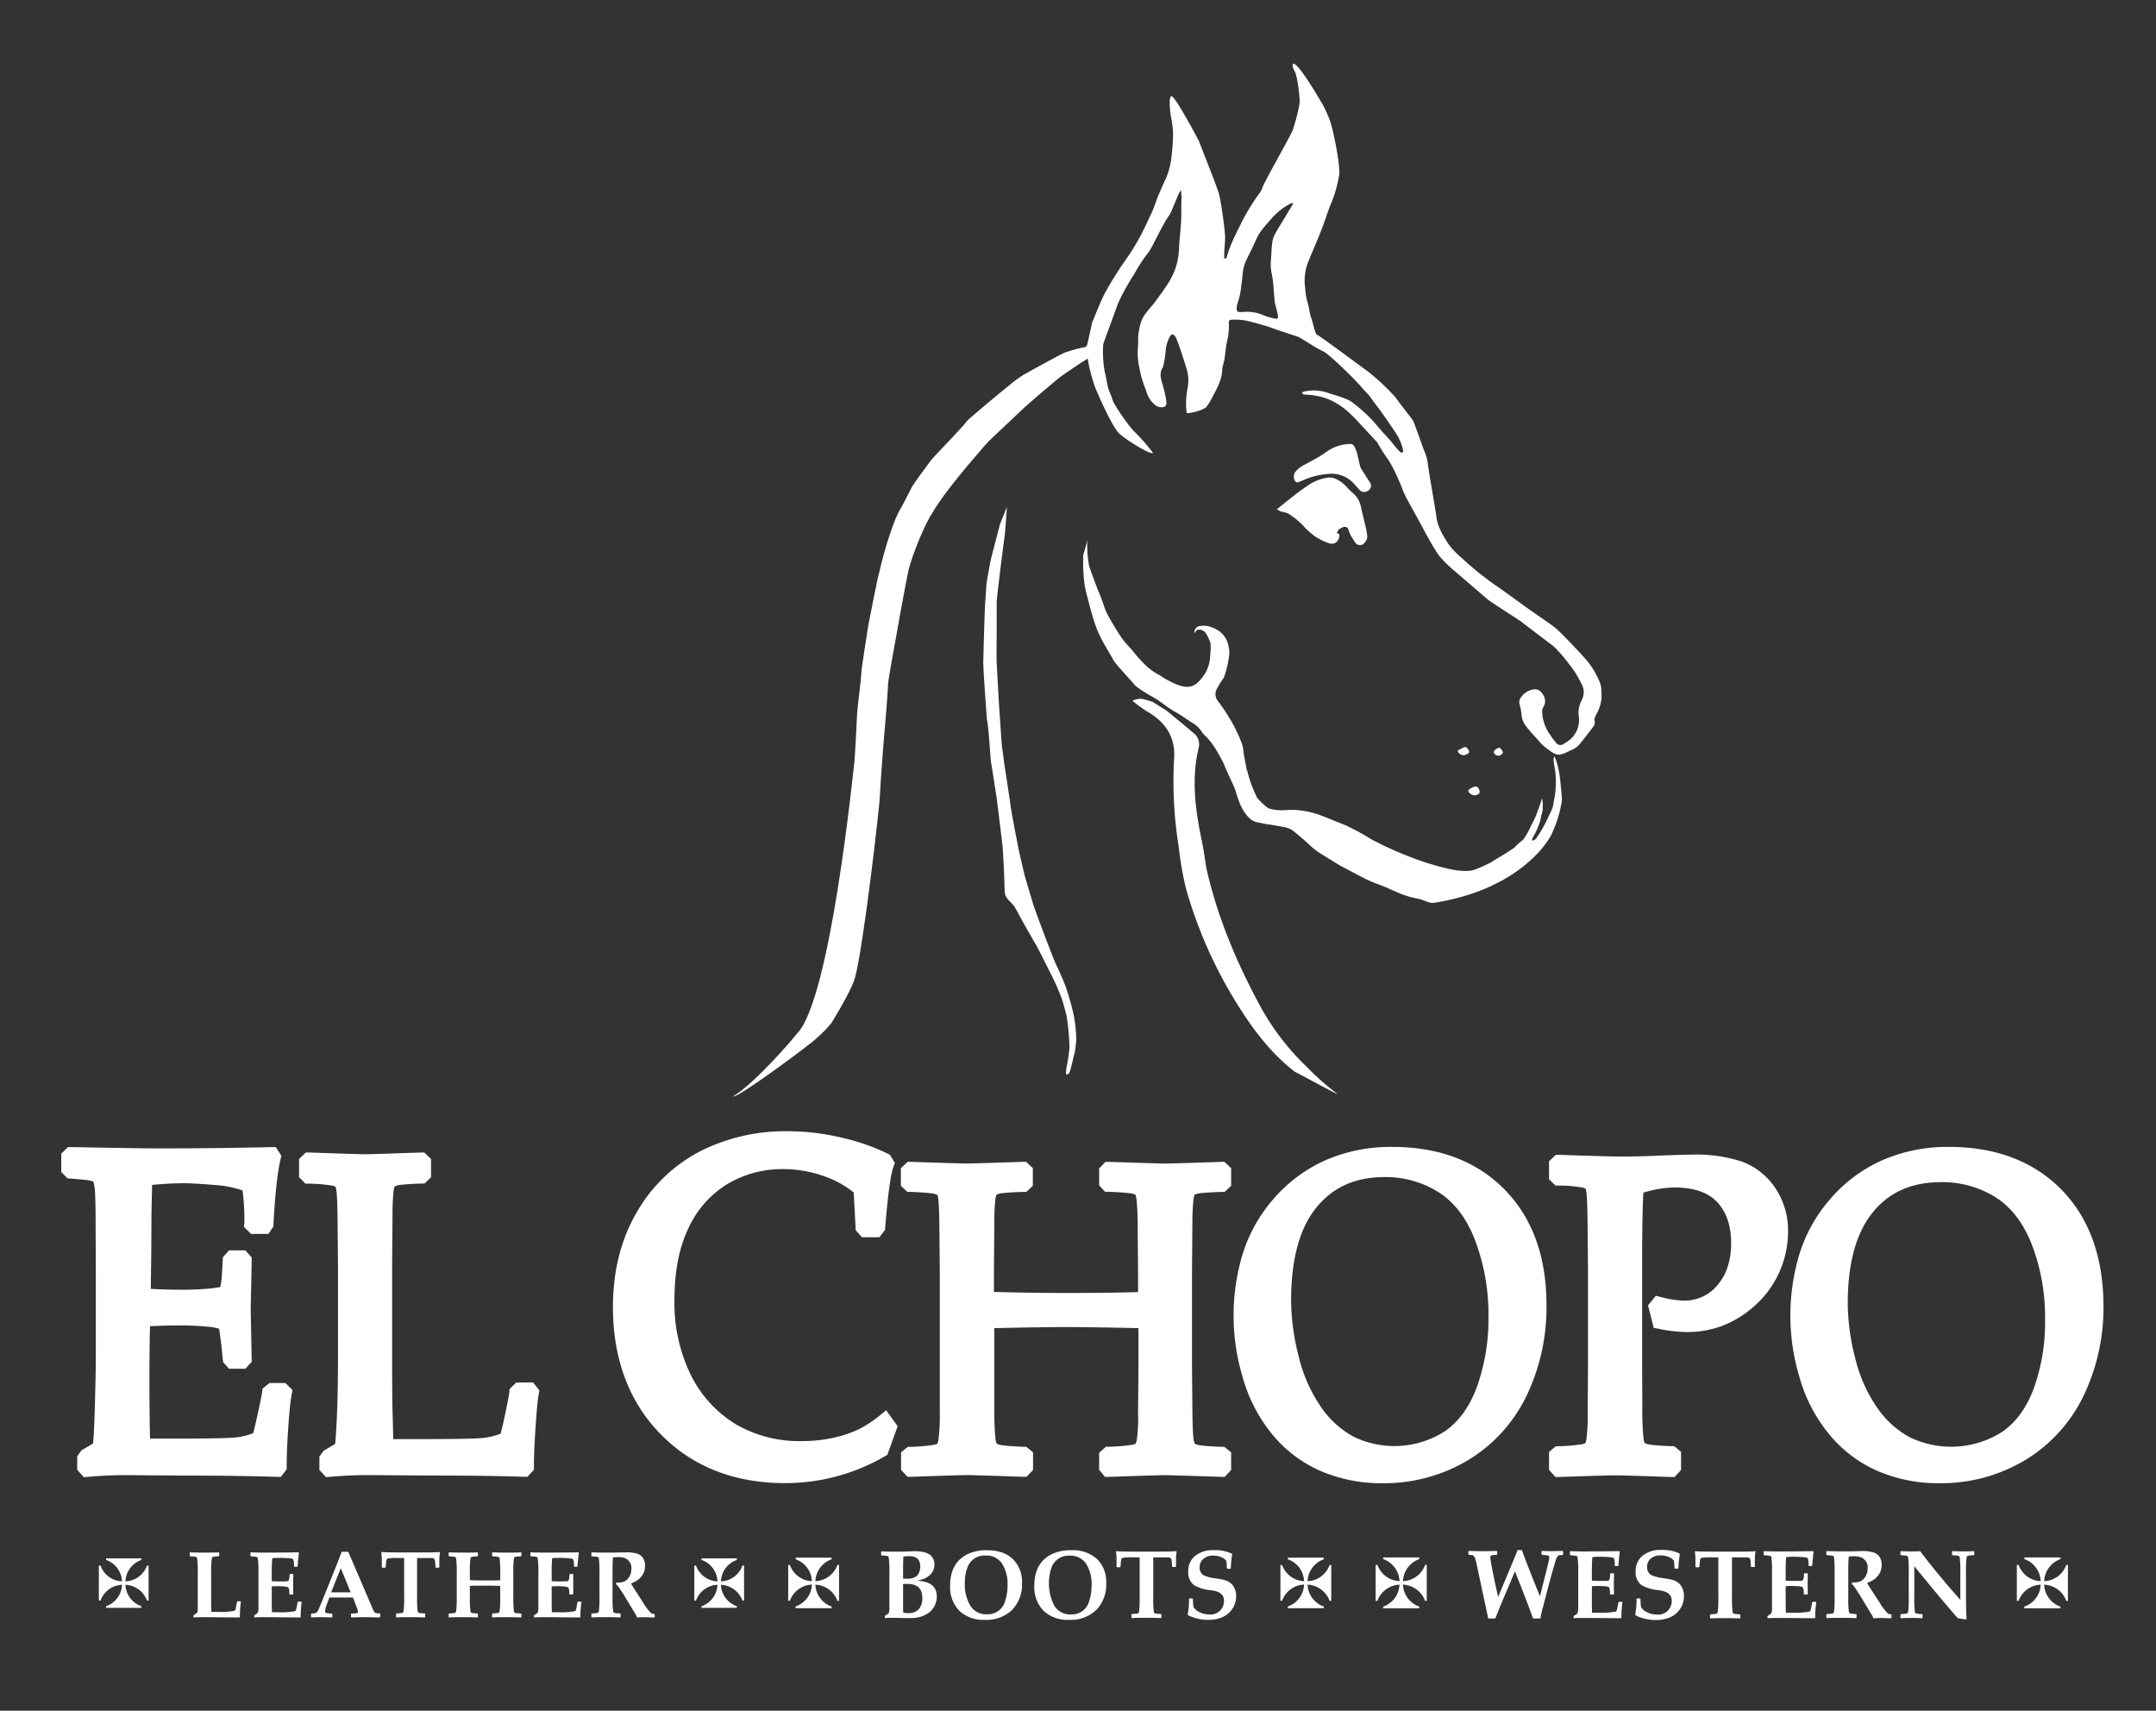
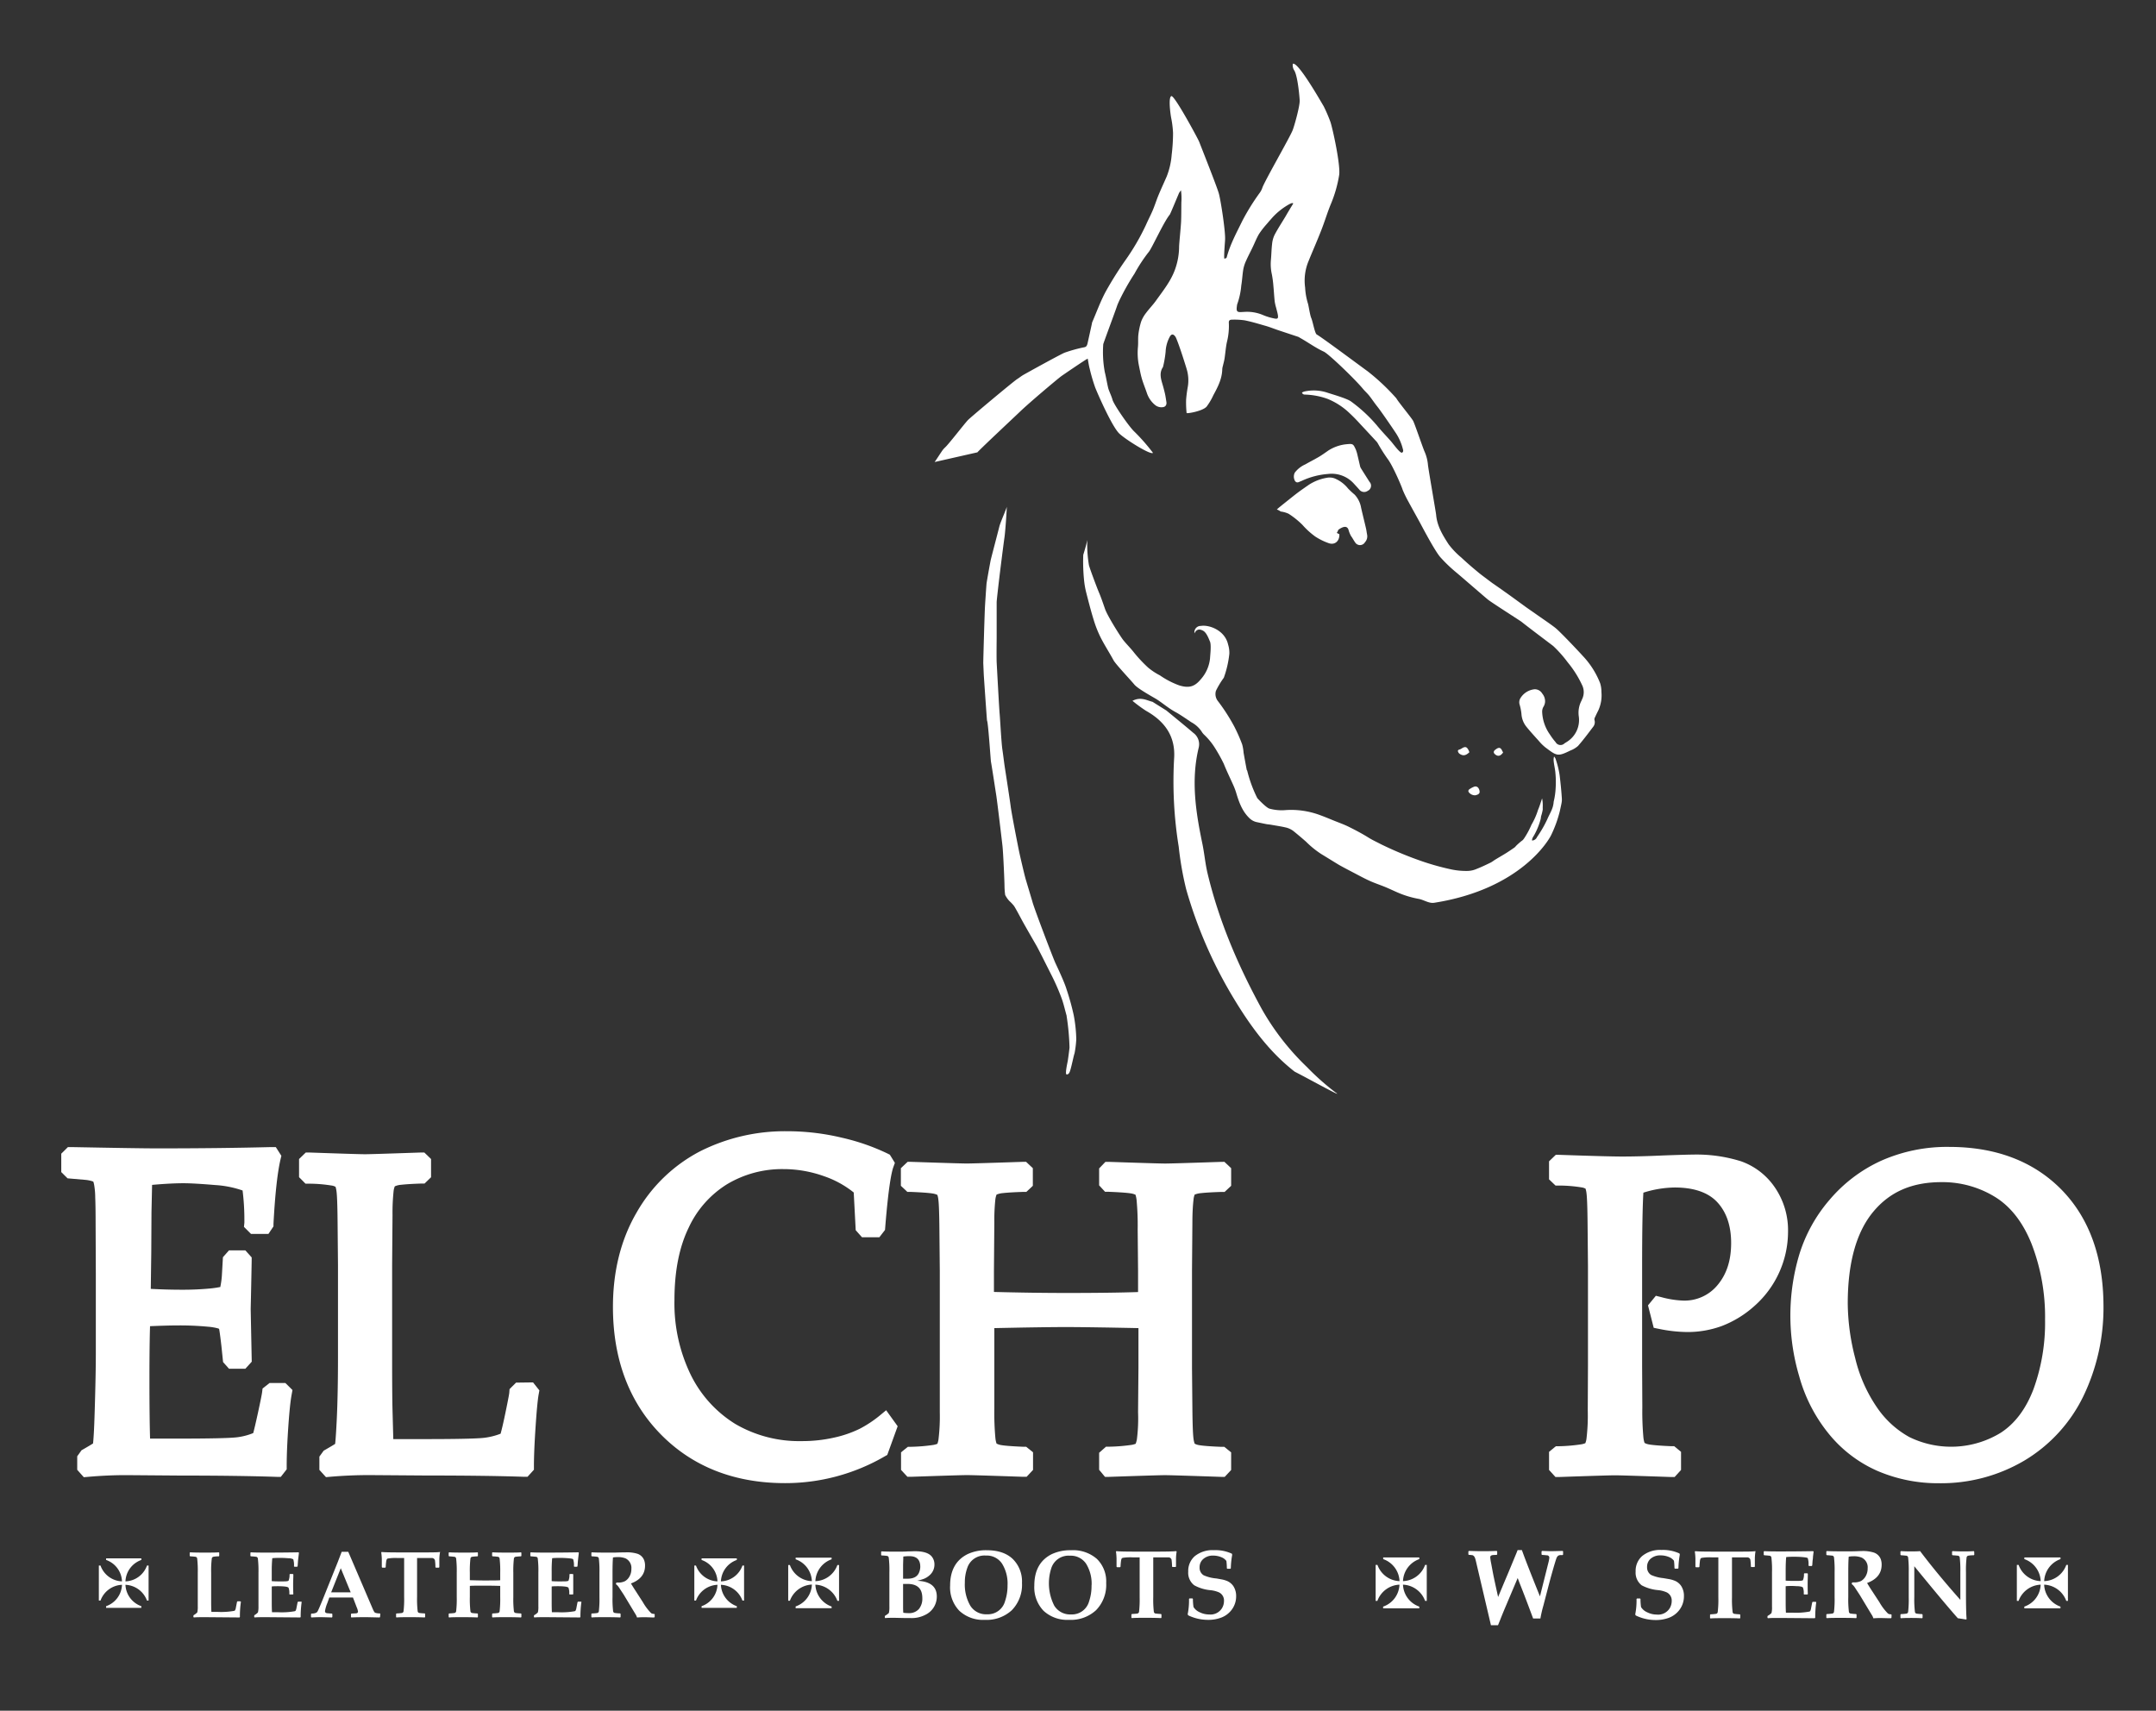
<svg xmlns="http://www.w3.org/2000/svg" id="Capa_1" data-name="Capa 1" viewBox="0 0 612 485.6">
  <rect x="0" y="0" width="612" height="485.6" fill="#333333" stroke="none" />
  <defs>
    <style>.cls-1{fill:#fff;}</style>
  </defs>
  <title>El Chopo General Vert Blanco</title>
  <path class="cls-1" d="M265.31,131.15c.69-1,1.33-2,2-3a6.12,6.12,0,0,1,.95-1.13c1-.89,5.18-6.33,6.45-7.73.69-.76,12.94-11,14.06-11.71.54-.33,1-.72,1.57-1.07s10.31-5.73,11.81-6.38a40.83,40.83,0,0,1,5.34-1.5c.78-.11,1-.31,1.21-1.11.42-1.87.83-3.75,1.24-5.62a2.26,2.26,0,0,1,.1-.45c1.26-2.91,2.34-5.92,3.84-8.7a100.47,100.47,0,0,1,5.52-8.8,64.63,64.63,0,0,0,5.87-10.06c.61-1.4,1.33-2.75,1.93-4.16s1.05-2.87,1.63-4.29c.75-1.8,1.57-3.56,2.35-5.35a21.06,21.06,0,0,0,1.41-6.16,51.35,51.35,0,0,0,.39-6.2,28.23,28.23,0,0,0-.57-4.45c-.24-1.44-.77-5.67.09-6s7.55,12.09,7.89,12.94c1,2.58,5,12.65,5.58,14.67.54,1.86,1.93,10.87,1.78,13.19,0,.38-.33,3.89-.24,5.27,0,.13.63,0,.7-.29,1-3.76,2.84-7.09,4.51-10.51a63.23,63.23,0,0,1,4.89-7.85,5.2,5.2,0,0,0,.69-1.32c.54-1.76,7.79-14.28,8.63-16.42.41-1,2-6.56,2-8.37,0-.42-.48-6.72-1.51-8.55a2.68,2.68,0,0,1-.44-1.93c1.52-.7,8.33,11.38,8.76,12.05a44,44,0,0,1,1.93,4.49c.71,2.23,2.86,12.18,2.47,15a36.49,36.49,0,0,1-2.45,8.48c-.95,2.34-1.67,4.77-2.59,7.11-1.16,3-2.44,5.87-3.63,8.81a14.36,14.36,0,0,0-1,7.56,18.71,18.71,0,0,0,.79,4.52c.17.41.57,3.27.95,4.14.47,1.08,1,4.4,1.58,4.7,1.26.65,13.25,9.59,14.4,10.4a61.25,61.25,0,0,1,8.18,7.7c.44.87,4,5.16,4.73,6.34.37.57,2.66,7.34,3.23,8.68a12,12,0,0,1,1,3.76c.07,1.07,2.26,13.5,2.33,14.3.27,3.19,1.89,5.8,3.53,8.34a22.43,22.43,0,0,0,3.6,3.76c1.48,1.39,3,2.71,4.57,4,.68.59,1.41,1.13,2.13,1.67s1.55,1.18,2.35,1.75c1.46,1,2.95,2.06,4.41,3.1s3.16,2.3,4.74,3.44c1.16.83,2.34,1.63,3.51,2.46,1.65,1.16,3.34,2.28,4.95,3.52,1.37,1.05,7.46,7.55,7.84,8a23.91,23.91,0,0,1,4.93,7.76,8.24,8.24,0,0,1,.36,2.49,10.28,10.28,0,0,1-.91,5.27c-.35.67-.67,1.37-1,2.07a1,1,0,0,0-.05.65,2.12,2.12,0,0,1-.44,1.95c-1.38,1.82-2.74,3.65-4.24,5.36a7.05,7.05,0,0,1-2.19,1.31c-3.61,1.77-3.82,1.56-7.14-.94a13.33,13.33,0,0,1-1.84-1.84c-1.17-1.29-2.34-2.57-3.44-3.92a6.4,6.4,0,0,1-1.45-3.68,14.45,14.45,0,0,0-.5-2.59,2.27,2.27,0,0,1,.27-2,5.32,5.32,0,0,1,4-2.43,2.46,2.46,0,0,1,2.14,1.24,3.37,3.37,0,0,1,.79,2.35,3,3,0,0,1-.39,1.27,2.75,2.75,0,0,0-.43,1.62,11.86,11.86,0,0,0,2.17,6.33,18.29,18.29,0,0,0,1.63,2.19,1.6,1.6,0,0,0,2.54.36l.76-.48a7.29,7.29,0,0,0,3.29-7.19,7.4,7.4,0,0,1,.77-4.45c.07-.14.1-.29.18-.43a4.55,4.55,0,0,0-.05-4.08A29.57,29.57,0,0,0,445,188a34.51,34.51,0,0,0-4.11-4.63c-.89-.68-7.16-5.39-9-6.87-.35-.28-7.91-5.09-9.41-6.21-.55-.4-7.85-6.77-9.56-8.17a41.46,41.46,0,0,1-4-3.88c-1.53-1.65-5.17-8.62-5.89-9.95s-2.85-5.15-3.18-5.79a32.08,32.08,0,0,1-1.69-3.46c-.27-.95-2.87-7-4.29-8.81a49.85,49.85,0,0,1-2.69-4.24,3.72,3.72,0,0,0-.37-.57c-1.54-1.66-3.08-3.33-4.65-5a51.12,51.12,0,0,0-3.67-3.69,19.77,19.77,0,0,0-5.71-3.53,20.83,20.83,0,0,0-6.21-1.19c-.36,0-.76,0-1-.57a2.8,2.8,0,0,1,.73-.32,12.28,12.28,0,0,1,6.39.31c.94.34,5.69,1.65,6.85,2.56a41.85,41.85,0,0,1,7.28,6.74c1.26,1.56,2.67,3,4,4.51.74.85,2.67,3.55,3.18,3.24s.25-.83.15-1.27a14.67,14.67,0,0,0-2.1-4.54c-.77-1.18-4.17-6.14-5.12-7.31-.8-1-1.51-2.09-2.31-3.1-.54-.67-1.2-1.24-1.75-1.91-2.3-2.77-9.72-9.9-11.09-10.53-2.39-1.1-4.5-2.67-6.79-3.94a2.91,2.91,0,0,0-.49-.27l-5.6-1.86c-1.34-.45-2.67-1-4-1.35-1.85-.54-3.7-1.09-5.59-1.47a21,21,0,0,0-3.56-.19c-.71,0-1,.25-.93,1a18.62,18.62,0,0,1-.55,5.36c-.33,1.53-.43,3.11-.67,4.67-.11.72-.32,1.42-.48,2.13a4.08,4.08,0,0,0-.17.9c-.06,2.75-1.27,5.07-2.53,7.38a17.36,17.36,0,0,1-1.91,3.24c-1.12,1.3-5.66,2.06-5.68,1.81a28.25,28.25,0,0,1-.14-3.79,37.06,37.06,0,0,1,.5-3.77,11.07,11.07,0,0,0-.37-5c-.12-.41-1.93-6.33-3-8.78a2.22,2.22,0,0,0-.3-.49c-.51-.62-1-.59-1.42.1a9.84,9.84,0,0,0-1.23,4.39,30.21,30.21,0,0,1-.75,4.3c-1,1.47-.69,3-.24,4.53.3,1,.57,2,.8,3,.18.79.28,1.59.41,2.38s-.22,1.42-1.1,1.49a2.84,2.84,0,0,1-2.17-.68,7.38,7.38,0,0,1-2.27-3.35c-.45-1.34-1-2.65-1.4-4-.36-1.21-.58-2.46-.84-3.7a18.11,18.11,0,0,1-.29-5.4c.1-1.1,0-2.23.1-3.33a20.69,20.69,0,0,1,.8-3.83,9.19,9.19,0,0,1,1.4-2.47c.88-1.19,1.93-2.25,2.79-3.45,2-2.81,4.2-5.5,5.41-8.83A19.38,19.38,0,0,0,334.7,70c0-.8.51-5.62.57-7.23.06-1.77.05-3.53.07-5.3a16.45,16.45,0,0,0-.11-3.45,7.6,7.6,0,0,0-.56.79c-.79,1.87-2.5,6-2.62,6.11-1.8,2.21-5.14,9.69-6,10.64a44.19,44.19,0,0,0-4,6.1,67.11,67.11,0,0,0-4.37,7.76c-.23.53-.46,1-.65,1.6-.91,2.59-3.55,9.68-3.86,10.67a31,31,0,0,0,.45,8c.26.92.82,4.16,1.05,4.8.36,1,.85,2,1.13,3,.38,1.39,4.82,7.83,6.29,9.12a55.37,55.37,0,0,1,5.19,5.93c-.59.73-7.78-3.77-9.58-5.49-2.05-2-6-11-6.8-13a49.56,49.56,0,0,1-1.58-5.38c-.25-.92-.37-1.87-.56-2.86-.26,0-7.19,4.74-7.54,5-1.2.9-9,7.46-11.64,10-2,1.91-11.14,10.46-12.14,11.59m89.68-70.67c-.26-.06-.34-.1-.4-.08a5.36,5.36,0,0,0-.62.25,18.82,18.82,0,0,0-5.39,4.39c-.44.47-.86,1-1.27,1.46a23.19,23.19,0,0,0-2.07,2.69c-.71,1.21-1.22,2.54-1.83,3.81s-1.28,2.53-1.85,3.82a10.11,10.11,0,0,0-.77,2.39c-.25,1.51-.31,3-.57,4.56a21.19,21.19,0,0,1-1.09,5.16,2.24,2.24,0,0,0-.15.68c-.22,1.56,0,1.83,1.56,1.7l.22,0a11.59,11.59,0,0,1,5.77.93,16.12,16.12,0,0,0,3,.9c1,.23,1.24,0,1.07-1-.11-.67-.32-1.33-.48-2a13.88,13.88,0,0,1-.41-1.78c-.16-1.45-.23-2.92-.37-4.37a30.75,30.75,0,0,0-.43-3.32,13.25,13.25,0,0,1-.28-4.12c.14-1.49.15-3,.33-4.48a7.65,7.65,0,0,1,.71-2.65c.94-1.78,2.05-3.47,3.09-5.2C365.62,60.19,366.35,59,367.14,57.71Z" />
  <path class="cls-1" d="M437.74,226.64a10.22,10.22,0,0,1,.19,2.12,8.7,8.7,0,0,0,0,1,12.71,12.71,0,0,1-.38,1.62c-.21.59-.09.68-.26,1.28a19.93,19.93,0,0,1-1.69,4.2c-.29.56-.8,1.14-.7,1.74a1.63,1.63,0,0,0,1.4-1,33.31,33.31,0,0,0,2.89-5c.76-1.8,1.7-3,1.83-5a20.57,20.57,0,0,0,.57-4,26.47,26.47,0,0,0-.08-4.24c0-.49-.45-2.7-.47-3.2a3.45,3.45,0,0,1,.09-1.41,2.14,2.14,0,0,1,.4.56,26,26,0,0,1,1.19,4.75c.27,2.31.45,4.07.59,6.06.1,1.38.08,1.29-.54,4.13a34.64,34.64,0,0,1-2.39,6.65c-.67,1.53-8.76,15.5-33.26,19.36-1.5.24-2.94-.84-4.44-1.11a27.08,27.08,0,0,1-5.56-1.64c-1.34-.56-2.65-1.21-4-1.76s-2.94-1.08-4.37-1.73c-1.59-.72-3.12-1.57-4.68-2.38-1.35-.71-2.72-1.41-4.05-2.17-1.65-1-3.25-2-4.9-3a26.39,26.39,0,0,1-4.37-3.53c-1.13-1-2.32-2-3.55-3a5.83,5.83,0,0,0-2-1c-1.47-.36-3-.57-4.48-.84-.4-.07-.81-.09-1.21-.16-.87-.17-1.74-.36-2.61-.54a4.23,4.23,0,0,1-2.07-1c-2.18-2-3.11-4.62-3.93-7.36a18.58,18.58,0,0,0-.81-2.15c-.89-2-1.88-4-2.7-6.06a46.2,46.2,0,0,0-2.82-5,19.27,19.27,0,0,0-2.61-3.13,4.8,4.8,0,0,1-.68-.75,8.07,8.07,0,0,0-3.08-2.92c-1.52-1-3-2.07-4.53-2.91-1.86-1-3.46-2.39-5.21-3.54-.83-.54-5.43-3-6.48-4.28s-5.29-5.76-5.89-6.87c-1.16-2.14-2.49-4.18-3.6-6.35a31.77,31.77,0,0,1-2-5c-.84-2.7-1.54-5.46-2.24-8.21a24.15,24.15,0,0,1-.54-3.3,52.86,52.86,0,0,1-.22-7.06c.07-.23.89-2.84,1.15-4.24a35,35,0,0,0,.46,7.13c.13.69,2.27,6.43,2.86,7.8s1.16,3.07,1.7,4.62c.74,2.12,4.42,7.89,5.16,8.84,1,1.25,2.14,2.35,3.11,3.61a39.41,39.41,0,0,0,3.95,4.21,18.05,18.05,0,0,0,3.37,2.23,24.11,24.11,0,0,0,5.47,2.84c2.93.9,4.48.28,6.18-1.78a10.47,10.47,0,0,0,2.59-6c0-.57.43-3.77-.06-4.74-.13-.24-.82-2.33-1.82-2.93-2.23-1.32-2.59,1.21-2.56.57a1.8,1.8,0,0,1,1.87-2c2.2-.37,6.77,1.15,7.69,5.3a7.86,7.86,0,0,1,.35,2.62,28.87,28.87,0,0,1-1.57,6.79,24.4,24.4,0,0,0-2.23,3.7,3.22,3.22,0,0,0,.61,3,53.79,53.79,0,0,1,4.56,7.09,47,47,0,0,1,2.27,5.13,12,12,0,0,1,.4,2.36c.28,1.59.57,3.17.87,4.75,0,.15.16.27.18.42a37,37,0,0,0,2.84,7.71c.46.55,2.63,2.78,3.47,3a13.16,13.16,0,0,0,4.75.4,23.48,23.48,0,0,1,9.54,1.42c1.3.47,2.57,1,3.84,1.52,1.45.59,2.94,1.11,4.34,1.8,1.91.95,3.8,1.94,5.61,3.07,1.15.72,2.37,1.27,3.55,1.89a102.52,102.52,0,0,0,11.37,4.74,72.28,72.28,0,0,0,8.6,2.41,20.43,20.43,0,0,0,4.76.43,6.82,6.82,0,0,0,2.48-.59c1.32-.51,2.6-1.13,3.88-1.75.49-.24.93-.61,1.41-.9,1-.61,2-1.18,3-1.8.83-.52,1.63-1.07,2.43-1.62a3.56,3.56,0,0,0,.46-.49c2-1.91,1.59-1.17,2.25-2.08a23.48,23.48,0,0,0,2.09-3.88,19.94,19.94,0,0,0,1.87-4.23C437.11,228.65,437.41,227.55,437.74,226.64Z" />
  <path class="cls-1" d="M302.65,304.93c-.25-.67.33-3.13.46-3.88.16-1,.48-3.51.48-3.72a68.47,68.47,0,0,0-.82-8.91s0-.07,0-.1c-.48-1.67-.86-3.44-1.44-5a62.27,62.27,0,0,0-2.72-6.25c-.74-1.45-4-8-4.43-8.68-1.26-2.19-2.52-4.37-3.76-6.58-.42-.74-2.11-4-2.62-4.7a11.81,11.81,0,0,0-1.28-1.35,7.38,7.38,0,0,1-1.19-1.71,20.5,20.5,0,0,1-.19-2.34c0-1.42-.35-9.31-.56-11.42-.08-.82-1.53-13-1.79-14.58-.12-.73-1.2-7.86-1.5-9.51-.08-.44-.77-10.87-1.09-11.58a1.44,1.44,0,0,1-.05-.31c-.17-2.19-.88-12.37-.9-12.86-.05-1.08-.09-2.15-.14-3.22,0-1.29.37-13.88.46-15.49,0-.52.44-6.92.47-7.11.15-1.1.94-5.43,1.15-6.51.15-.74,2.18-8.4,2.48-9.64s1.94-4.83,2.1-5.59c.08-.38-.33,6.46-.64,8.63-.35,2.46-1.28,9.94-1.43,11.2-.24,2-.8,6.83-.79,7.22,0,1.83,0,8.86,0,10.24,0,.35-.06,4.88,0,6.82.08,1.39.71,13.27.85,14.66.12,1.21.48,8.15.77,10.07s.49,3.85.8,5.76c.2,1.25,1.43,9.31,1.53,10.17.24,2.05,1.9,10.49,2.35,12.71.25,1.28,1.59,7,1.93,8.16.59,2,1.9,6.33,1.93,6.47.49,1.89,6,16.33,6.53,17.4.24.53,2.47,5.18,3.11,7.3a70.78,70.78,0,0,1,2.07,7.44,40.33,40.33,0,0,1,.73,6.87,28.74,28.74,0,0,1-.49,4c-.21.44-.89,3.92-1.26,4.92C303.74,304.06,303.37,305.25,302.65,304.93Z" />
-   <path class="cls-1" d="M208.09,311.22c6.37-3.79,17.52-16.93,18-17.66,9.66-9.27,16.11-75,16.43-77.19.12-.86.75-12.31.79-14,0-.79,1.22-10.08,1.21-11.87,0-.48,1.87-12.48,1.89-12.59.42-2.3,2.55-13,2.68-13.48.26-1.12.57-2.22.83-3.34,1.16-5.15,4-14.28,5.89-17,.33-.47,3-5.79,3.11-6,.65-1.07,4.65-6.51,5.42-7.54.52-.69,6.12-6.44,7.11-7.59s4.06-4,5.45-5.21c1.21.83-.27,5.71,3.64,7.56-4.77,5.51-12.91,14.87-16,20.51-1.45,1.87-5.71,11.52-6.78,16.67-.33,1.45-2.69,14.08-2.9,15.55-.18,1.28-2.7,14.25-2.78,16.31,0,1.36-.74,10.54-.84,11.45-.24,2.19-1.44,17.92-1.45,19.81,0,2.35-4.72,43.65-7.16,52.17-.08.25-.86,3.17-6.31,12.1-.56,1.21-5,5.5-6.58,6.5C228.86,297.23,209.33,311.82,208.09,311.22Z" />
  <path class="cls-1" d="M362.44,144.62c.39-.35.6-.54.82-.71.58-.48,1.16-.94,1.75-1.41,1.18-.93,2.34-1.89,3.55-2.79,1-.74,2-1.42,3-2.12a13.53,13.53,0,0,1,5.3-2,4,4,0,0,1,2.47.43,9.37,9.37,0,0,1,3.32,2.64,24,24,0,0,0,1.88,1.75,7.22,7.22,0,0,1,1.84,3.76c.44,1.94.93,3.87,1.38,5.82.14.59.2,1.21.32,1.81a2.46,2.46,0,0,1-.61,2.12,1.63,1.63,0,0,1-2.82,0c-.4-.55-.7-1.18-1.11-1.72a8.32,8.32,0,0,1-.77-1.9c-.5-1.28-1.78-.66-2.75,0-.21.13-.3.73-.57.95.21.12.33.19.46.25l.29.15c.09,1.91-1.27,3.14-3,2.54a17.61,17.61,0,0,1-3.8-1.86,21.76,21.76,0,0,1-3.67-3.33,23.27,23.27,0,0,0-3.95-3.17,7.56,7.56,0,0,0-2.24-.63C363.27,145,363,144.84,362.44,144.62Z" />
  <path class="cls-1" d="M381.83,126.14c2.22-.23,2.24-.24,3,1.4a10.41,10.41,0,0,1,.53,1.75c.24,1,.45,1.94.68,2.91a2.1,2.1,0,0,0,.23.65c.72,1.16,1.45,2.31,2.18,3.46l.31.48a1.6,1.6,0,0,1-.52,2.54,1.74,1.74,0,0,1-2.39-.35c-.52-.6-1.06-1.17-1.59-1.75a8.46,8.46,0,0,0-7.29-2.69,21.48,21.48,0,0,0-7.21,1.84c-.14.06-.27.13-.41.18-.58.2-1.16.72-1.73,0a2.52,2.52,0,0,1-.08-2.4,7.68,7.68,0,0,1,3-2.35c1.26-.73,2.57-1.38,3.83-2.12.93-.55,1.81-1.19,2.7-1.81A11.8,11.8,0,0,1,381.83,126.14Z" />
  <path class="cls-1" d="M418.79,225.75a2.18,2.18,0,0,1-1.8-.8.57.57,0,0,1,.1-.9,6.05,6.05,0,0,1,1.37-.74,1,1,0,0,1,1.19.38,1.94,1.94,0,0,1,.35,1.23C419.84,225.53,419.19,225.64,418.79,225.75Z" />
  <path class="cls-1" d="M417.1,213.52c-1.05,1-1.78,1.1-2.77.46a1.26,1.26,0,0,1-.48-.71c-.08-.39.28-.46.57-.56a2.06,2.06,0,0,0,.49-.25c1-.64,1.48-.52,2,.59C417,213.19,417,213.33,417.1,213.52Z" />
  <path class="cls-1" d="M426.67,213.6c-.75,1.05-1.47,1.2-2.28.52-.51-.43-.49-.88.05-1.29a4.24,4.24,0,0,1,.56-.38c.6-.31,1-.16,1.33.5C426.43,213.15,426.53,213.35,426.67,213.6Z" />
  <path class="cls-1" d="M331.1,201.69c2.54,2.11,5.11,4.17,7.61,6.32a4,4,0,0,1,1.56,4.19c-2.23,9.15-.87,18.14,1,27.13.61,2.87.84,5.83,1.53,8.68,3.25,13.57,8.72,26.25,15.34,38.36A71.41,71.41,0,0,0,371,302.9a70.73,70.73,0,0,0,8,7.12c3.09,2.1-7.27-3.66-11.51-5.83-7.4-5.76-12.82-13.31-17.65-21.39a127.12,127.12,0,0,1-13.15-30.44,90.82,90.82,0,0,1-2.1-12,115.88,115.88,0,0,1-1.31-25c.46-6.42-2.73-10.66-8-13.61a39.71,39.71,0,0,1-3.82-2.82c2.42-1.21,4-.13,5.7.29Z" />
  <path class="cls-1" d="M76.53,392.57l-2,1.57-.12,1c-.07.54-.35,2.07-1.27,6.29-.61,2.78-1,4.41-1.26,5.36A17.8,17.8,0,0,1,67.14,408c-2.15.24-7.74.36-16.62.36H42.6c-.12-4-.18-9.67-.18-16.81,0-6.53.06-11.59.17-15.1,3.28-.14,5.81-.21,7.54-.21a84.66,84.66,0,0,1,8.91.36,15.37,15.37,0,0,1,3,.52h0c.11.08.15.14.16.14s.2.89.65,4.82l.47,4.55,1.69,1.9h4.64l1.81-2-.3-14.92q.16-6.87.28-13.68v-1l-1.79-2H65l-1.72,1.94-.27,4.7a23.5,23.5,0,0,1-.45,3.63.83.83,0,0,1,0,.12,28.34,28.34,0,0,1-2.82.42,82.6,82.6,0,0,1-8.3.36c-2.65,0-5.55-.08-8.64-.24l.14-10.3L43,344.13l.17-7.79c3.52-.31,6.5-.47,8.88-.47,2,0,5.05.18,9.1.52a29,29,0,0,1,7.71,1.54,66.54,66.54,0,0,1,.51,8.38c0,.23,0,.48,0,.76l-.12,1.19,2,2H76.2l1.43-2.14,0-.69c.44-8.34,1.11-14.51,2-18.34l.24-1-1.58-2.48-1.32,0c-9.39.24-20.28.37-32.36.37-3.55,0-11.74-.13-24.33-.37l-1,0-1.89,1.87v5.23l1.79,1.77,5,.43a9.43,9.43,0,0,1,2.13.43l.18.08a7.43,7.43,0,0,1,.21.78,21.62,21.62,0,0,1,.33,3.69c.08,1.92.11,4.42.11,7.43l.06,14.16v22.89c0,3.62-.1,9-.31,15.87-.17,6.09-.37,8.53-.48,9.5-.46.29-1.29.8-2.81,1.67l-.46.26-1.22,1.71v3.84l1.87,2.1,1.16-.1c3.72-.33,7.35-.49,10.78-.49l15.12.12c11.32,0,20.63.13,27.67.37l1.19,0,1.67-2.14v-.87c0-3.08.16-6.86.46-11.24s.62-7.37.94-9.07l.24-1.33L81,392.57Z" />
  <path class="cls-1" d="M146.49,392.47l-1.19,1.18-.66.67-.07.91c0,.23-.16,1.27-1.14,6-.64,3.1-1.07,4.8-1.33,5.74a19.12,19.12,0,0,1-4.81,1.18c-2.14.23-7.74.35-16.65.35h-9l-.22-8.24c-.07-2.65-.11-7.41-.11-14.17V359l.11-14.12a58,58,0,0,1,.29-6.6,5,5,0,0,1,.36-1.53,5.38,5.38,0,0,1,1.82-.44c1.33-.15,3.25-.27,5.72-.35l.9,0,1.85-1.79V329l-1.91-1.85-1,0c-11.54.4-15,.49-15.85.49s-4.49-.09-15.8-.49l-1,0L84.89,329v5.15L86.72,336l.9,0a40.54,40.54,0,0,1,6.84.58,3.88,3.88,0,0,1,.79.31,8.06,8.06,0,0,1,.29,1.46c.11.86.24,3.07.29,8.74L95.94,359v26.32c0,6.93-.12,13-.36,17.91-.2,4-.35,5.83-.45,6.63-.44.29-1.27.79-2.8,1.67l-.45.26-1.22,1.68v3.77l1.87,2.06,1.16-.1c3.75-.32,7.5-.48,11.11-.48l16.23.12c11.32,0,20.61.12,27.62.36l1.09,0,1.82-2v-.95c0-2.83.16-6.61.47-11.25s.6-7.69.88-9.22l.2-1.1-1.8-2.27Z" />
  <path class="cls-1" d="M249.57,401.94a33.1,33.1,0,0,1-5.55,3.64,32,32,0,0,1-7.23,2.49,40.84,40.84,0,0,1-9.22,1,35.89,35.89,0,0,1-18.82-4.85,34,34,0,0,1-12.63-13.88,46.39,46.39,0,0,1-4.67-21.32c0-8.07,1.33-14.95,4-20.45a28.66,28.66,0,0,1,10.92-12.41,30.43,30.43,0,0,1,16-4.3,34.31,34.31,0,0,1,11.5,2,27.84,27.84,0,0,1,8.47,4.64l.56,10.7,1.78,2h4.94l1.6-2.07.06-.77c.92-11.42,1.77-15.59,2.31-17.08l.43-1.19-1.43-2.32-.62-.31a60.93,60.93,0,0,0-12.9-4.49,66.61,66.61,0,0,0-15.56-1.86,53.56,53.56,0,0,0-24.75,5.68,44.27,44.27,0,0,0-18,17.31c-4.49,7.66-6.77,16.7-6.77,26.88,0,14.79,4.57,27,13.59,36.18S208.49,421,222.83,421a56.21,56.21,0,0,0,28.24-7.56l.79-.45,2.95-8.14-3.27-4.54Z" />
  <path class="cls-1" d="M346.58,329.81c-11.53.39-15,.47-15.85.47s-4.18-.08-15.85-.47l-1.1,0L312,331.66v4.82l1.68,1.82,1,0c5.11.2,6.52.46,6.89.57a4.13,4.13,0,0,1,.75.27,8.4,8.4,0,0,1,.31,1.48,79.19,79.19,0,0,1,.31,8.46l.11,11.6v6.08c-5,.17-11.81.26-20.26.26-6.47,0-13.41-.1-20.65-.29v-6l.11-13.73a55.33,55.33,0,0,1,.28-6.42,5.37,5.37,0,0,1,.36-1.49,6.26,6.26,0,0,1,1.82-.42c1.33-.15,3.25-.26,5.72-.34l.91,0,1.84-1.73v-5l-1.91-1.8-1,0c-11.58.39-15,.47-15.85.47s-4.17-.08-15.79-.47l-1,0-1.91,1.8v5l1.84,1.73.89,0c5.06.2,6.47.46,6.84.57a3.77,3.77,0,0,1,.79.29,6.21,6.21,0,0,1,.29,1.43c.16,1.2.25,4.05.29,8.49l.11,11.6V388.3l0,12.57a53.86,53.86,0,0,1-.38,7.8,6,6,0,0,1-.31,1.17,6.67,6.67,0,0,1-1.08.31,50.31,50.31,0,0,1-6.51.54l-.78,0-1.94,1.56v5l1.82,1.95,1.1,0c11.62-.4,15-.48,15.79-.48s4.23.08,15.85.48l1.09,0,1.82-1.95v-5l-1.94-1.57-.79,0c-5-.2-6.43-.47-6.79-.58a4,4,0,0,1-.84-.33,7.17,7.17,0,0,1-.32-1.47,78.18,78.18,0,0,1-.31-8.38l0-11.62V377c9.29-.2,16.1-.3,20.26-.3s11,.1,20.65.3v11.26l-.11,12.6a47.09,47.09,0,0,1-.34,7.75,7.65,7.65,0,0,1-.34,1.22,7,7,0,0,1-1,.29,50.77,50.77,0,0,1-6.56.54l-.87,0L312,412.38v4.84l1.66,2,1.19,0c11.63-.4,15-.48,15.85-.48s4.18.08,15.86.48l1.09,0,1.82-1.95v-5l-1.94-1.57-.8,0c-5.22-.2-6.53-.5-6.8-.58a3.23,3.23,0,0,1-.82-.33,6.86,6.86,0,0,1-.33-1.47c-.11-.82-.26-2.95-.31-8.39l-.11-11.61V360.74l.11-13.7c0-2.78.14-5,.32-6.47a5.08,5.08,0,0,1,.33-1.47,6.11,6.11,0,0,1,1.82-.42c1.33-.15,3.27-.26,5.77-.34l.91,0,1.85-1.74v-5l-1.91-1.8Z" />
-   <path class="cls-1" d="M395.24,325.56a46.12,46.12,0,0,0-19.3,3.92,42.19,42.19,0,0,0-14.68,11.12,43.3,43.3,0,0,0-8.6,15.62,60.48,60.48,0,0,0,0,34.41,44.38,44.38,0,0,0,8.23,16.22,36.73,36.73,0,0,0,13.86,10.65,43.43,43.43,0,0,0,17.6,3.53,46.47,46.47,0,0,0,24.22-6.46,43.22,43.22,0,0,0,16.65-18.16,57.75,57.75,0,0,0,5.76-26c0-13.73-4-24.75-11.92-32.78S408.46,325.56,395.24,325.56Zm23.93,68.31c-2.14,5.69-5.26,9.91-9.28,12.57A26.54,26.54,0,0,1,384,407.7a26.88,26.88,0,0,1-9.21-8.58,43,43,0,0,1-6.18-14.21,65.78,65.78,0,0,1-2.12-15.76c0-11.69,2.43-20.58,7.21-26.42s11.11-8.61,19.44-8.61a28.21,28.21,0,0,1,15.15,4.26c4.45,2.79,8,7.37,10.4,13.61a59.46,59.46,0,0,1,3.82,21.84A57.1,57.1,0,0,1,419.17,393.87Z" />
  <path class="cls-1" d="M494.2,329.64a42.19,42.19,0,0,0-13.63-1.9c-1.08,0-3.8.08-8.61.25-4.23.2-8.14.3-11.6.3-2.54,0-8.51-.16-17.74-.48l-1,0-1.91,1.84v5.12l1.84,1.76.89,0a40.54,40.54,0,0,1,6.84.58,4.21,4.21,0,0,1,.79.3,7.2,7.2,0,0,1,.29,1.46c.15,1.23.25,4.14.29,8.68l.11,11.86v28.2l-.06,12.85a55.49,55.49,0,0,1-.37,8,5.22,5.22,0,0,1-.32,1.2,5.31,5.31,0,0,1-1.07.31,48.28,48.28,0,0,1-6.51.56l-.79,0-1.93,1.59v5.14l1.82,2,1.09,0c11.49-.4,14.94-.48,15.8-.48s4.22.08,15.85.48l1.09,0,1.82-2v-5.14l-1.94-1.6-.79,0c-5-.21-6.43-.49-6.79-.6a3.37,3.37,0,0,1-.84-.34,7.35,7.35,0,0,1-.32-1.49,81.83,81.83,0,0,1-.31-8.57l-.06-11.88V359.41c0-10.18.13-17.18.36-20.86a30.62,30.62,0,0,1,8.86-1.47c5.47,0,9.54,1.4,12.11,4.17s3.94,6.64,3.94,11.58-1.26,8.84-3.85,11.94a12.13,12.13,0,0,1-9.87,4.41,27.23,27.23,0,0,1-6.2-1l-1.45-.36-2.23,2.72,1.62,6.37,1.47.3a41.19,41.19,0,0,0,8.13.9,28.33,28.33,0,0,0,9.68-1.69,29.67,29.67,0,0,0,9.18-5.59,28.2,28.2,0,0,0,9.67-21.15A21.51,21.51,0,0,0,503.77,337,19.42,19.42,0,0,0,494.2,329.64Z" />
  <path class="cls-1" d="M585.12,337.64c-7.9-8-18.61-12.08-31.82-12.08a46.09,46.09,0,0,0-19.3,3.92,42,42,0,0,0-14.68,11.12,43.18,43.18,0,0,0-8.61,15.62,60.48,60.48,0,0,0,0,34.41A44.53,44.53,0,0,0,519,406.85a36.81,36.81,0,0,0,13.86,10.65,43.47,43.47,0,0,0,17.6,3.53,46.47,46.47,0,0,0,24.22-6.46,43.25,43.25,0,0,0,16.66-18.16,57.88,57.88,0,0,0,5.75-26C597,356.69,593,345.67,585.12,337.64Zm-7.9,56.7c-2.13,5.59-5.25,9.74-9.27,12.35A27,27,0,0,1,542,407.93a26.75,26.75,0,0,1-9.21-8.43,41.89,41.89,0,0,1-6.18-14,63.39,63.39,0,0,1-2.11-15.48c0-11.49,2.42-20.22,7.2-26s11.11-8.46,19.44-8.46a28.48,28.48,0,0,1,15.15,4.19c4.45,2.73,7.95,7.23,10.4,13.36a57.55,57.55,0,0,1,3.82,21.47A55.24,55.24,0,0,1,577.22,394.34Z" />
  <path class="cls-1" d="M40.12,442.35v.46a6.73,6.73,0,0,0-4.51,6.08,6.75,6.75,0,0,0,6.11-4.49h.46v9.94h-.46a6.82,6.82,0,0,0-6.11-4.48,6.73,6.73,0,0,0,4.51,6.07v.47h-10v-.47a6.7,6.7,0,0,0,4.51-6.07,6.79,6.79,0,0,0-6.1,4.48h-.47V444.4h.47a6.76,6.76,0,0,0,6.1,4.49,6.7,6.7,0,0,0-4.51-6.08v-.46Z" />
  <path class="cls-1" d="M68.39,454.68A28.24,28.24,0,0,0,68.1,459l-.13.13-9.56-.08c-1.59,0-2.72,0-3.38.08L54.9,459v-.37l.07-.15A4.71,4.71,0,0,0,56,457.7a6.82,6.82,0,0,0,.14-1.73l0-2.93V446.4a29.83,29.83,0,0,0-.17-4,.56.56,0,0,0-.45-.49,15.27,15.27,0,0,0-1.53-.13l-.14-.13v-.89l.14-.12c.9.06,2.22.08,4,.08s3.17,0,4.11-.08l.13.12v.9l-.13.12c-.89,0-1.41.1-1.54.13a.56.56,0,0,0-.44.49,27.65,27.65,0,0,0-.18,4v7.83c0,1.14,0,2.25.07,3.32h1.79a20.49,20.49,0,0,0,4.7-.3.44.44,0,0,0,.21-.15,2,2,0,0,0,.25-.78l.32-1.62.13-.15h.8Z" />
  <path class="cls-1" d="M85.64,454.68a29.57,29.57,0,0,0-.29,4.32l-.13.13-9.55-.08c-1.6,0-2.72,0-3.38.08l-.13-.13v-.37l.06-.15a4.21,4.21,0,0,0,1-.78,6.71,6.71,0,0,0,.15-1.73l0-2.93V446.4a29.83,29.83,0,0,0-.17-4,.59.59,0,0,0-.45-.49,15.29,15.29,0,0,0-1.54-.13l-.13-.13v-.89l.13-.12c.89.06,2.25.08,4.1.08,1.65,0,4.78,0,9.4-.08l.15.11-.17,1.45c-.06.46-.1.86-.12,1.18l-.09,1.21-.14.15h-.76l-.13-.13a5.4,5.4,0,0,0-.21-2,3.05,3.05,0,0,0-1.41-.29c-.85-.07-1.59-.1-2.23-.1s-1.54,0-2.31.09a37.2,37.2,0,0,0-.15,3.81v2.7c.69.05,1.25.07,1.68.07h1.72c.81,0,1.27-.08,1.37-.2a4.26,4.26,0,0,0,.28-1.77l.13-.13h.81l.14.13c0,1-.06,1.87-.06,2.69s0,1.84.06,2.89l-.14.11h-.88l-.13-.13a4.13,4.13,0,0,0-.21-1.78c-.14-.19-.56-.31-1.27-.37-.54-.05-1.11-.07-1.71-.07s-1.24,0-1.79.07v4c0,1.14,0,2.25.07,3.32h1.78a20.67,20.67,0,0,0,4.71-.3.44.44,0,0,0,.21-.15,2.24,2.24,0,0,0,.25-.78l.32-1.62.13-.15h.8Z" />
  <path class="cls-1" d="M107.88,459l-.12.13-3.52-.08c-1.61,0-3.11,0-4.5.08l-.11-.13v-.82l.13-.15,1.14-.06q.72,0,.72-.51a4.5,4.5,0,0,0-.37-1.23l-1.06-2.76c-1.21,0-2.44,0-3.71,0l-3,0-.57,1.59a9.87,9.87,0,0,0-.66,2.28c0,.33.2.53.62.59.22,0,.67.07,1.34.1l.13.13V459l-.13.13c-1.62-.05-2.67-.08-3.13-.08s-1.25,0-2.67.08l-.13-.12v-.85l.14-.13c.91,0,1.46-.23,1.67-.53s1-2.13,2.32-5.46l3.43-8.54,1.15-3h1.87l7,16.32c.27.61.51,1,.73,1a3.71,3.71,0,0,0,1.25.16l.12.14Zm-8.33-7-2.82-6.85L94,452c.72,0,1.65,0,2.8,0S98.85,452,99.55,452Z" />
  <path class="cls-1" d="M124.89,440.67a13.16,13.16,0,0,0-.18,2l0,2.19-.13.13h-.83l-.15-.12a15,15,0,0,0-.14-2,.93.93,0,0,0-.84-.62c-.18,0-1,0-2.47,0h-1.76q0,.45,0,3.63v7.43a30,30,0,0,0,.17,4.06.56.56,0,0,0,.45.48,12.52,12.52,0,0,0,1.54.13l.13.13V459l-.13.13c-.87-.05-2.22-.08-4-.08s-3.23,0-4,.08l-.12-.12v-.89l.13-.13a12.77,12.77,0,0,0,1.54-.13.59.59,0,0,0,.45-.48,30,30,0,0,0,.17-4.06v-7.43c0-2.15,0-3.36,0-3.63h-1.88a13.31,13.31,0,0,0-2.75.14.55.55,0,0,0-.29.2,2.72,2.72,0,0,0-.2.83,13.35,13.35,0,0,0-.11,1.43l-.14.13h-.82l-.15-.13,0-2.24a16.7,16.7,0,0,0-.16-1.95l.12-.13c.51.09,2.4.13,5.65.13h5.32c3,0,4.88,0,5.65-.13Z" />
  <path class="cls-1" d="M148,459l-.13.13c-.87-.05-2.22-.08-4-.08s-3.22,0-4.05.08l-.13-.12v-.89l.15-.13a12.48,12.48,0,0,0,1.53-.13.56.56,0,0,0,.45-.48,30,30,0,0,0,.17-4.06v-3.15c-.45,0-1.86-.07-4.26-.07-2.21,0-3.66,0-4.36.07v3.15a30,30,0,0,0,.17,4.06.56.56,0,0,0,.45.48,12.48,12.48,0,0,0,1.53.13l.14.13V459l-.12.13c-.88-.05-2.23-.08-4.05-.08s-3.23,0-4,.08l-.13-.12v-.89l.13-.13a12.77,12.77,0,0,0,1.54-.13.59.59,0,0,0,.45-.48,30,30,0,0,0,.17-4.06V446.4a29.83,29.83,0,0,0-.17-4,.59.59,0,0,0-.45-.49c-.13,0-.65-.08-1.54-.13l-.13-.13v-.89l.13-.12c.84.06,2.19.08,4,.08s3.25,0,4.05-.08l.12.12v.9l-.14.12a15.27,15.27,0,0,0-1.53.13.56.56,0,0,0-.45.49,29.83,29.83,0,0,0-.17,4v2.16c.93,0,2.21.07,3.84.07,2.56,0,4.15,0,4.78-.07V446.4a29.83,29.83,0,0,0-.17-4,.56.56,0,0,0-.45-.49,15.27,15.27,0,0,0-1.53-.13l-.15-.13v-.89l.13-.12c.85.06,2.2.08,4.05.08s3.26,0,4-.08l.13.12v.9l-.12.12a15,15,0,0,0-1.55.13.59.59,0,0,0-.45.49,29.83,29.83,0,0,0-.17,4v6.92a30,30,0,0,0,.17,4.06.59.59,0,0,0,.45.48,12.77,12.77,0,0,0,1.54.13l.13.13Z" />
  <path class="cls-1" d="M165.05,454.68a29.57,29.57,0,0,0-.29,4.32l-.13.13-9.56-.08c-1.59,0-2.72,0-3.38.08l-.13-.13v-.37l.07-.15a4.21,4.21,0,0,0,1.05-.78,6.45,6.45,0,0,0,.14-1.73l0-2.93V446.4a28.19,28.19,0,0,0-.17-4,.56.56,0,0,0-.44-.49c-.14,0-.65-.08-1.54-.13l-.13-.13v-.89l.13-.12c.88.06,2.25.08,4.1.08,1.65,0,4.78,0,9.4-.08l.14.11-.17,1.45c-.05.46-.09.86-.12,1.18l-.09,1.21-.13.15h-.76l-.13-.13a5.09,5.09,0,0,0-.22-2c-.09-.12-.56-.22-1.41-.29s-1.59-.1-2.23-.1-1.53,0-2.31.09a37.74,37.74,0,0,0-.14,3.81v2.7c.69.05,1.25.07,1.68.07H160c.81,0,1.26-.08,1.37-.2a4.16,4.16,0,0,0,.27-1.77l.13-.13h.82l.13.13c0,1,0,1.87,0,2.69s0,1.84,0,2.89l-.13.11h-.88l-.13-.13a4.13,4.13,0,0,0-.21-1.78c-.14-.19-.57-.31-1.28-.37-.53-.05-1.1-.07-1.71-.07s-1.23,0-1.78.07v4c0,1.14,0,2.25.06,3.32h1.79a20.67,20.67,0,0,0,4.71-.3.57.57,0,0,0,.21-.15,2.48,2.48,0,0,0,.25-.78l.31-1.62.13-.15h.8Z" />
  <path class="cls-1" d="M185.83,459l-.13.13h-.5c-1.2-.05-1.95-.07-2.25-.07s-1.16,0-2.13.08a3.75,3.75,0,0,0-.5-1.05l-3.26-5.41-1.46-2.21a3.43,3.43,0,0,0-.78-.8l.15-.44h.45a4.2,4.2,0,0,0,2-.41,3.47,3.47,0,0,0,1.24-1.28,4.13,4.13,0,0,0,.56-2.18,3,3,0,0,0-1.66-3,5.69,5.69,0,0,0-2.29-.36,7.51,7.51,0,0,0-1.27.1c-.08.86-.13,2.31-.13,4.37v6.84a30,30,0,0,0,.17,4.06.57.57,0,0,0,.45.48,12.52,12.52,0,0,0,1.54.13l.13.13V459l-.12.13c-.88-.05-2.23-.08-4.05-.08s-3.23,0-4,.08l-.13-.12v-.89L168,458a12.52,12.52,0,0,0,1.54-.13.59.59,0,0,0,.45-.48,30,30,0,0,0,.17-4.06V446.4a29.83,29.83,0,0,0-.17-4,.59.59,0,0,0-.45-.49,15.29,15.29,0,0,0-1.54-.13l-.13-.13v-.89l.13-.12c.86.06,2.21.08,4,.08,1.07,0,1.94,0,2.6,0,1.33-.05,2.32-.07,3-.07a10.12,10.12,0,0,1,3.34.4,3.11,3.11,0,0,1,1.92,1.86,4.33,4.33,0,0,1,.24,1.52q0,3.56-4,5.05c.44.73.9,1.47,1.39,2.22l2,3.1a14.83,14.83,0,0,0,2.37,3.13,1.6,1.6,0,0,0,.85.19l.13.13Z" />
  <path class="cls-1" d="M209.15,442.35v.46a6.73,6.73,0,0,0-4.51,6.08,6.75,6.75,0,0,0,6.11-4.49h.46v9.94h-.46a6.82,6.82,0,0,0-6.11-4.48,6.73,6.73,0,0,0,4.51,6.07v.47h-10v-.47a6.7,6.7,0,0,0,4.51-6.07,6.79,6.79,0,0,0-6.1,4.48h-.47V444.4h.47a6.76,6.76,0,0,0,6.1,4.49,6.7,6.7,0,0,0-4.51-6.08v-.46Z" />
  <path class="cls-1" d="M236.06,442.15v.47a6.89,6.89,0,0,0-4.61,6.21,6.92,6.92,0,0,0,6.25-4.58h.47v10.16h-.47a7,7,0,0,0-6.25-4.59,6.89,6.89,0,0,0,4.61,6.21v.48H225.85V456a6.84,6.84,0,0,0,4.61-6.21,7,7,0,0,0-6.24,4.59h-.48V444.25h.48a6.91,6.91,0,0,0,6.24,4.58,6.87,6.87,0,0,0-4.61-6.21v-.47Z" />
  <path class="cls-1" d="M265.92,453.19a5.72,5.72,0,0,1-3.27,5.2,8.34,8.34,0,0,1-4.15.91h-1.33l-3.21-.07c-1.15,0-2,0-2.66.08l-.13-.13v-.37l.06-.17a4.81,4.81,0,0,0,1.08-.78,7.06,7.06,0,0,0,.15-1.78l0-3v-6.78a28.91,28.91,0,0,0-.18-4.14.6.6,0,0,0-.46-.5,15.71,15.71,0,0,0-1.57-.13l-.13-.13v-.91l.13-.12c.8.05,2.17.08,4.11.08,1.24,0,2.35,0,3.35-.07.79,0,1.45-.05,2-.05,2.5,0,4.14.56,4.92,1.7a3.52,3.52,0,0,1,.62,2.05,4,4,0,0,1-1.5,3.17,5.2,5.2,0,0,1-1.47.9,15.39,15.39,0,0,1-1.94.57C264.07,448.87,265.92,450.37,265.92,453.19Zm-4.69-8.46q0-3-3.09-3a12,12,0,0,0-1.73.11c0,.94-.06,1.8-.06,2.6v3.69l1.24,0c1.62,0,2.68-.51,3.2-1.55A4.32,4.32,0,0,0,261.23,444.73Zm.58,8.88c0-2.68-1.41-4-4.24-4-.35,0-.76,0-1.22,0v6.19c0,.67,0,1.32.06,2a9.82,9.82,0,0,0,1.54.1,3.65,3.65,0,0,0,2.9-1.18A4.62,4.62,0,0,0,261.81,453.61Z" />
  <path class="cls-1" d="M290.1,449.34a10.31,10.31,0,0,1-2.89,7.74,10.55,10.55,0,0,1-7.67,2.73,9.88,9.88,0,0,1-7.22-2.57,9.57,9.57,0,0,1-2.62-7.16q0-6.43,4.93-8.91a12.26,12.26,0,0,1,5.52-1.12q4.69,0,7.3,2.45A8.94,8.94,0,0,1,290.1,449.34ZM286,450a10.67,10.67,0,0,0-1.57-6.16,5.2,5.2,0,0,0-4.59-2.28,5.12,5.12,0,0,0-5.29,3.57,11.81,11.81,0,0,0-.67,4.11,12,12,0,0,0,1.53,6.52,5.26,5.26,0,0,0,4.74,2.47,5.06,5.06,0,0,0,5.15-3.75A13.63,13.63,0,0,0,286,450Z" />
  <path class="cls-1" d="M314,449.34a10.27,10.27,0,0,1-2.89,7.74,10.53,10.53,0,0,1-7.67,2.73,9.9,9.9,0,0,1-7.22-2.57,9.61,9.61,0,0,1-2.62-7.16q0-6.43,4.93-8.91a12.27,12.27,0,0,1,5.53-1.12,10.25,10.25,0,0,1,7.29,2.45A8.9,8.9,0,0,1,314,449.34Zm-4.14.7a10.74,10.74,0,0,0-1.56-6.16,5.23,5.23,0,0,0-4.59-2.28,5.13,5.13,0,0,0-5.3,3.57,14,14,0,0,0,.86,10.63,5.27,5.27,0,0,0,4.75,2.47,5.05,5.05,0,0,0,5.14-3.75A13.37,13.37,0,0,0,309.84,450Z" />
  <path class="cls-1" d="M334,440.44a13.57,13.57,0,0,0-.18,2l0,2.24-.13.13h-.85l-.14-.12a17,17,0,0,0-.15-2,.93.93,0,0,0-.86-.62c-.18,0-1,0-2.53,0h-1.8c0,.31,0,1.55,0,3.71v7.6a29.47,29.47,0,0,0,.17,4.14.61.61,0,0,0,.46.5c.13,0,.66.08,1.57.13l.13.13v.9l-.13.13c-.89-.05-2.27-.08-4.14-.08s-3.3,0-4.14.08l-.12-.12v-.91l.14-.13c.91-.05,1.43-.1,1.57-.13a.61.61,0,0,0,.46-.5,31.19,31.19,0,0,0,.17-4.14v-7.6c0-2.2,0-3.44,0-3.71H321.5a14,14,0,0,0-2.81.14.71.71,0,0,0-.3.2,3,3,0,0,0-.2.86c-.06.47-.1,1-.12,1.46l-.13.13h-.85l-.15-.13,0-2.29a17.37,17.37,0,0,0-.16-2l.12-.14c.53.09,2.45.14,5.77.14h5.44c3.07,0,5-.05,5.78-.14Z" />
  <path class="cls-1" d="M350.89,453.05a6.33,6.33,0,0,1-1.26,3.89,6.61,6.61,0,0,1-2.89,2.2,10.25,10.25,0,0,1-3.91.67,12.92,12.92,0,0,1-5.54-1.28l-.16-.3a19.42,19.42,0,0,0,.38-4.37l.13-.13h.86l.12.13v.31a15.78,15.78,0,0,0,.17,2,3.85,3.85,0,0,0,1.73,1.47,6,6,0,0,0,2.71.64,3.82,3.82,0,0,0,3.68-1.84,4,4,0,0,0,.53-2A2.54,2.54,0,0,0,346,452a8.11,8.11,0,0,0-2.3-.6A11.77,11.77,0,0,1,339,450a4.49,4.49,0,0,1-1.71-3.89,5.56,5.56,0,0,1,1.85-4.37,8,8,0,0,1,5.46-1.71,11.06,11.06,0,0,1,5.08,1l.09.32a24.25,24.25,0,0,0-.39,3.83l-.15.13h-.84l-.14-.13a15.71,15.71,0,0,0-.13-2.09,3.21,3.21,0,0,0-1.45-1.07,6,6,0,0,0-2.3-.45,4.06,4.06,0,0,0-2.85,1,3,3,0,0,0-1,2.31,2.49,2.49,0,0,0,1.12,2.26,11,11,0,0,0,3.42.9c.19,0,.72.11,1.57.26a7.89,7.89,0,0,1,1.47.39,4.11,4.11,0,0,1,2,1.55A5.13,5.13,0,0,1,350.89,453.05Z" />
-   <path class="cls-1" d="M375.78,442.15v.47a6.87,6.87,0,0,0-4.61,6.21,6.92,6.92,0,0,0,6.25-4.58h.47v10.16h-.47a7,7,0,0,0-6.25-4.59,6.87,6.87,0,0,0,4.61,6.21v.48H365.57V456a6.84,6.84,0,0,0,4.6-6.21,6.93,6.93,0,0,0-6.23,4.59h-.48V444.25h.48a6.89,6.89,0,0,0,6.23,4.58,6.86,6.86,0,0,0-4.6-6.21v-.47Z" />
  <path class="cls-1" d="M402.88,442.1v.47a6.92,6.92,0,0,0-4.63,6.25,6.94,6.94,0,0,0,6.28-4.61H405v10.22h-.47a7,7,0,0,0-6.28-4.61,6.89,6.89,0,0,0,4.63,6.23v.49H392.61v-.49a6.86,6.86,0,0,0,4.64-6.23,7,7,0,0,0-6.27,4.61h-.49V444.21H391a6.93,6.93,0,0,0,6.27,4.61,6.91,6.91,0,0,0-4.64-6.25v-.47Z" />
-   <path class="cls-1" d="M443.69,441.31l-.14.12-.73,0a1.16,1.16,0,0,0-.66.3,2,2,0,0,0-.38.68c-.21.59-.61,1.92-1.2,4q-.45,1.56-1.26,4.68l-1.21,4.65a34.15,34.15,0,0,0-.85,3.68h-2.07l-.69-1.85q-1.71-4.6-3.16-8.23l-.77-1.92c-.17-.44-.34-.91-.53-1.4l-3.52,8.32c-.35.82-.84,2-1.47,3.6l-.6,1.48h-2L419.15,444c-.18-.78-.3-1.3-.38-1.54-.18-.57-.44-.88-.77-1a9.55,9.55,0,0,0-1.06-.1l-.13-.12v-.85l.15-.15c1.59.05,2.8.08,3.62.08,1,0,2.39,0,4.26-.08l.15.13v.87l-.13.12-1,.05a1.31,1.31,0,0,0-.68.21.69.69,0,0,0-.16.49,14.56,14.56,0,0,0,.26,1.68l.46,2.46c.13.71.37,1.85.71,3.43l.8,3.64,1.7-4.07c.34-.81.86-2,1.54-3.65l1.59-3.84c.3-.71.54-1.3.71-1.76H432q1.38,3.87,5.13,13.14l2.39-9.53a9,9,0,0,0,.27-1.42.65.65,0,0,0-.63-.7c-.15,0-.64-.07-1.45-.12l-.13-.13v-.85l.15-.15c1.55.06,2.45.09,2.7.08l3.13-.08.14.13Z" />
-   <path class="cls-1" d="M460.55,454.78a29.49,29.49,0,0,0-.3,4.43l-.13.14-9.82-.08c-1.64,0-2.8,0-3.47.08l-.14-.14v-.37l.07-.16a4.61,4.61,0,0,0,1.08-.8,7.17,7.17,0,0,0,.15-1.79l0-3v-6.81a31.76,31.76,0,0,0-.17-4.17.61.61,0,0,0-.46-.5c-.14,0-.67-.08-1.58-.13l-.14-.13v-.92l.14-.12c.91.05,2.31.08,4.21.08q2.54,0,9.66-.08l.15.11-.18,1.49c-.05.48-.09.88-.12,1.21l-.1,1.25-.13.15h-.78l-.14-.14a5.31,5.31,0,0,0-.22-2.08c-.09-.13-.58-.22-1.45-.3s-1.63-.1-2.29-.1-1.57,0-2.37.09c-.1.94-.15,2.25-.15,3.91v2.78c.71.05,1.29.07,1.73.07h1.77a2.81,2.81,0,0,0,1.4-.2,4.28,4.28,0,0,0,.28-1.82l.14-.13h.84l.13.13c0,1-.05,1.92-.05,2.76s0,1.89.05,3l-.13.12h-.91l-.13-.14a4.27,4.27,0,0,0-.22-1.83c-.14-.19-.58-.32-1.31-.38-.55,0-1.13-.07-1.76-.07s-1.27,0-1.83.07v4.1c0,1.17,0,2.31.06,3.41h1.84a21,21,0,0,0,4.84-.31.34.34,0,0,0,.21-.15,2.26,2.26,0,0,0,.26-.8l.32-1.67.14-.15h.82Z" />
+   <path class="cls-1" d="M443.69,441.31l-.14.12-.73,0a1.16,1.16,0,0,0-.66.3,2,2,0,0,0-.38.68c-.21.59-.61,1.92-1.2,4q-.45,1.56-1.26,4.68l-1.21,4.65a34.15,34.15,0,0,0-.85,3.68h-2.07l-.69-1.85q-1.71-4.6-3.16-8.23c-.17-.44-.34-.91-.53-1.4l-3.52,8.32c-.35.82-.84,2-1.47,3.6l-.6,1.48h-2L419.15,444c-.18-.78-.3-1.3-.38-1.54-.18-.57-.44-.88-.77-1a9.55,9.55,0,0,0-1.06-.1l-.13-.12v-.85l.15-.15c1.59.05,2.8.08,3.62.08,1,0,2.39,0,4.26-.08l.15.13v.87l-.13.12-1,.05a1.31,1.31,0,0,0-.68.21.69.69,0,0,0-.16.49,14.56,14.56,0,0,0,.26,1.68l.46,2.46c.13.71.37,1.85.71,3.43l.8,3.64,1.7-4.07c.34-.81.86-2,1.54-3.65l1.59-3.84c.3-.71.54-1.3.71-1.76H432q1.38,3.87,5.13,13.14l2.39-9.53a9,9,0,0,0,.27-1.42.65.65,0,0,0-.63-.7c-.15,0-.64-.07-1.45-.12l-.13-.13v-.85l.15-.15c1.55.06,2.45.09,2.7.08l3.13-.08.14.13Z" />
  <path class="cls-1" d="M478,453.06a6.38,6.38,0,0,1-1.27,3.91,6.73,6.73,0,0,1-2.91,2.22,10.48,10.48,0,0,1-3.93.67,12.88,12.88,0,0,1-5.56-1.29l-.16-.3a19.73,19.73,0,0,0,.37-4.39l.14-.14h.86l.13.14v.31a15.73,15.73,0,0,0,.16,2,3.83,3.83,0,0,0,1.74,1.47,6.09,6.09,0,0,0,2.73.65,3.85,3.85,0,0,0,3.7-1.86,4,4,0,0,0,.53-2,2.56,2.56,0,0,0-1.45-2.46,8.24,8.24,0,0,0-2.31-.61A12.13,12.13,0,0,1,466,450a4.54,4.54,0,0,1-1.71-3.91,5.58,5.58,0,0,1,1.86-4.4,8,8,0,0,1,5.48-1.72,11.16,11.16,0,0,1,5.11,1l.09.32a24.53,24.53,0,0,0-.39,3.85l-.15.13h-.85l-.13-.13a17,17,0,0,0-.14-2.1,3.2,3.2,0,0,0-1.46-1.08,6.09,6.09,0,0,0-2.31-.45,4.13,4.13,0,0,0-2.86.95,3,3,0,0,0-1,2.33,2.52,2.52,0,0,0,1.13,2.27,11.05,11.05,0,0,0,3.44.9l1.58.27a7.89,7.89,0,0,1,1.47.39,4.06,4.06,0,0,1,2.05,1.56A5.08,5.08,0,0,1,478,453.06Z" />
  <path class="cls-1" d="M498.31,440.38a13.73,13.73,0,0,0-.18,2.06l0,2.24-.13.14h-.85l-.15-.12a15,15,0,0,0-.15-2,.92.92,0,0,0-.86-.63c-.18,0-1,0-2.54,0h-1.81c0,.31,0,1.56,0,3.73v7.64a29.43,29.43,0,0,0,.18,4.17.56.56,0,0,0,.46.49,14.51,14.51,0,0,0,1.58.14l.13.13v.9l-.13.14c-.9-.06-2.28-.08-4.16-.08s-3.32,0-4.16.08l-.13-.12v-.92l.14-.13a14.83,14.83,0,0,0,1.58-.14.58.58,0,0,0,.46-.49,29.43,29.43,0,0,0,.18-4.17v-7.64c0-2.21,0-3.45,0-3.73h-1.93a13.64,13.64,0,0,0-2.82.15.63.63,0,0,0-.3.2,2.61,2.61,0,0,0-.2.86c-.06.47-.1,1-.12,1.46l-.14.14h-.85l-.15-.14,0-2.3a15.73,15.73,0,0,0-.17-2l.13-.13c.53.09,2.46.13,5.8.13h5.47c3.08,0,5,0,5.81-.13Z" />
  <path class="cls-1" d="M515.56,454.78a31,31,0,0,0-.29,4.43l-.14.14-9.82-.08c-1.64,0-2.79,0-3.47.08l-.13-.14v-.37l.06-.16a4.61,4.61,0,0,0,1.08-.8,6.24,6.24,0,0,0,.15-1.79l0-3v-6.81a30,30,0,0,0-.17-4.17.61.61,0,0,0-.46-.5c-.14,0-.66-.08-1.58-.13l-.14-.13v-.92l.14-.12c.91.05,2.31.08,4.21.08,1.7,0,4.91,0,9.66-.08l.15.11-.18,1.49c0,.48-.09.88-.12,1.21l-.09,1.25-.14.15h-.78l-.14-.14a5.64,5.64,0,0,0-.21-2.08c-.1-.13-.59-.22-1.45-.3s-1.64-.1-2.29-.1-1.58,0-2.38.09c-.1.94-.15,2.25-.15,3.91v2.78c.71.05,1.29.07,1.73.07h1.77c.83,0,1.29-.08,1.4-.2a4.21,4.21,0,0,0,.29-1.82l.13-.13h.84l.13.13c0,1-.05,1.92-.05,2.76s0,1.89.05,3l-.13.12h-.91l-.13-.14a4.1,4.1,0,0,0-.22-1.83c-.14-.19-.58-.32-1.31-.38-.55,0-1.13-.07-1.75-.07s-1.27,0-1.84.07v4.1c0,1.17,0,2.31.07,3.41h1.83a20.88,20.88,0,0,0,4.84-.31.4.4,0,0,0,.22-.15,2.31,2.31,0,0,0,.25-.8l.33-1.67.13-.15h.83Z" />
  <path class="cls-1" d="M536.91,459.21l-.13.14-.52,0-2.3-.06c-.46,0-1.19,0-2.19.08a3.75,3.75,0,0,0-.52-1.08l-3.35-5.56-1.49-2.27a3.62,3.62,0,0,0-.8-.82l.15-.46h.46a4.46,4.46,0,0,0,2.08-.41,3.67,3.67,0,0,0,1.27-1.32,4.28,4.28,0,0,0,.58-2.25,3.05,3.05,0,0,0-1.7-3.06,5.87,5.87,0,0,0-2.37-.38,7.86,7.86,0,0,0-1.3.11c-.09.88-.13,2.37-.13,4.49v7a29.43,29.43,0,0,0,.18,4.17.56.56,0,0,0,.45.49,15.16,15.16,0,0,0,1.58.14l.14.13v.9l-.12.14c-.9-.06-2.29-.08-4.16-.08s-3.32,0-4.16.08l-.14-.12v-.92l.14-.13a14.83,14.83,0,0,0,1.58-.14.58.58,0,0,0,.46-.49,31.76,31.76,0,0,0,.17-4.17v-7.11a31.76,31.76,0,0,0-.17-4.17.61.61,0,0,0-.46-.5c-.14,0-.66-.08-1.58-.13l-.14-.13v-.92l.14-.12c.88.05,2.27.08,4.16.08,1.1,0,2,0,2.67,0,1.36,0,2.38-.08,3.06-.08a10.31,10.31,0,0,1,3.43.42,3.19,3.19,0,0,1,2,1.91,4.47,4.47,0,0,1,.24,1.55q0,3.66-4.13,5.19c.45.76.92,1.52,1.43,2.29l2.08,3.18a14.7,14.7,0,0,0,2.44,3.22,1.65,1.65,0,0,0,.87.2l.13.13Z" />
  <path class="cls-1" d="M560.42,441.34l-.14.13c-.92,0-1.45.1-1.58.13a.58.58,0,0,0-.46.5,29.43,29.43,0,0,0-.18,4.17v5.46q0,6,.18,7.86l-.18.12q-1.53-.25-2.31-.36-3.62-4.05-12.36-14.76v8.79a29.43,29.43,0,0,0,.18,4.17.57.57,0,0,0,.46.49,14.51,14.51,0,0,0,1.58.14l.13.13v.92l-.13.12c-1-.06-2-.08-2.89-.08-1,0-2.08,0-3.12.08l-.14-.12v-.92l.14-.13a14.83,14.83,0,0,0,1.58-.14.58.58,0,0,0,.46-.49,31.76,31.76,0,0,0,.17-4.17v-7.11a31.76,31.76,0,0,0-.17-4.17.61.61,0,0,0-.46-.5c-.14,0-.66-.08-1.58-.13l-.14-.13v-.92l.14-.12c.85.05,1.67.08,2.44.08,1.22,0,2.23,0,3-.08q4.86,6.45,11.42,13.83v-7.86a31.76,31.76,0,0,0-.17-4.17.61.61,0,0,0-.46-.5c-.14,0-.66-.08-1.58-.13l-.14-.13v-.92l.14-.12c1,.05,2,.08,2.88.08,1.16,0,2.2,0,3.13-.08l.13.12Z" />
  <path class="cls-1" d="M584.89,442.1v.47a6.92,6.92,0,0,0-4.63,6.25,6.94,6.94,0,0,0,6.28-4.61H587v10.22h-.47a7,7,0,0,0-6.28-4.61,6.89,6.89,0,0,0,4.63,6.23v.49H574.62v-.49a6.86,6.86,0,0,0,4.64-6.23,7,7,0,0,0-6.27,4.61h-.49V444.21H573a6.93,6.93,0,0,0,6.27,4.61,6.91,6.91,0,0,0-4.64-6.25v-.47Z" />
</svg>